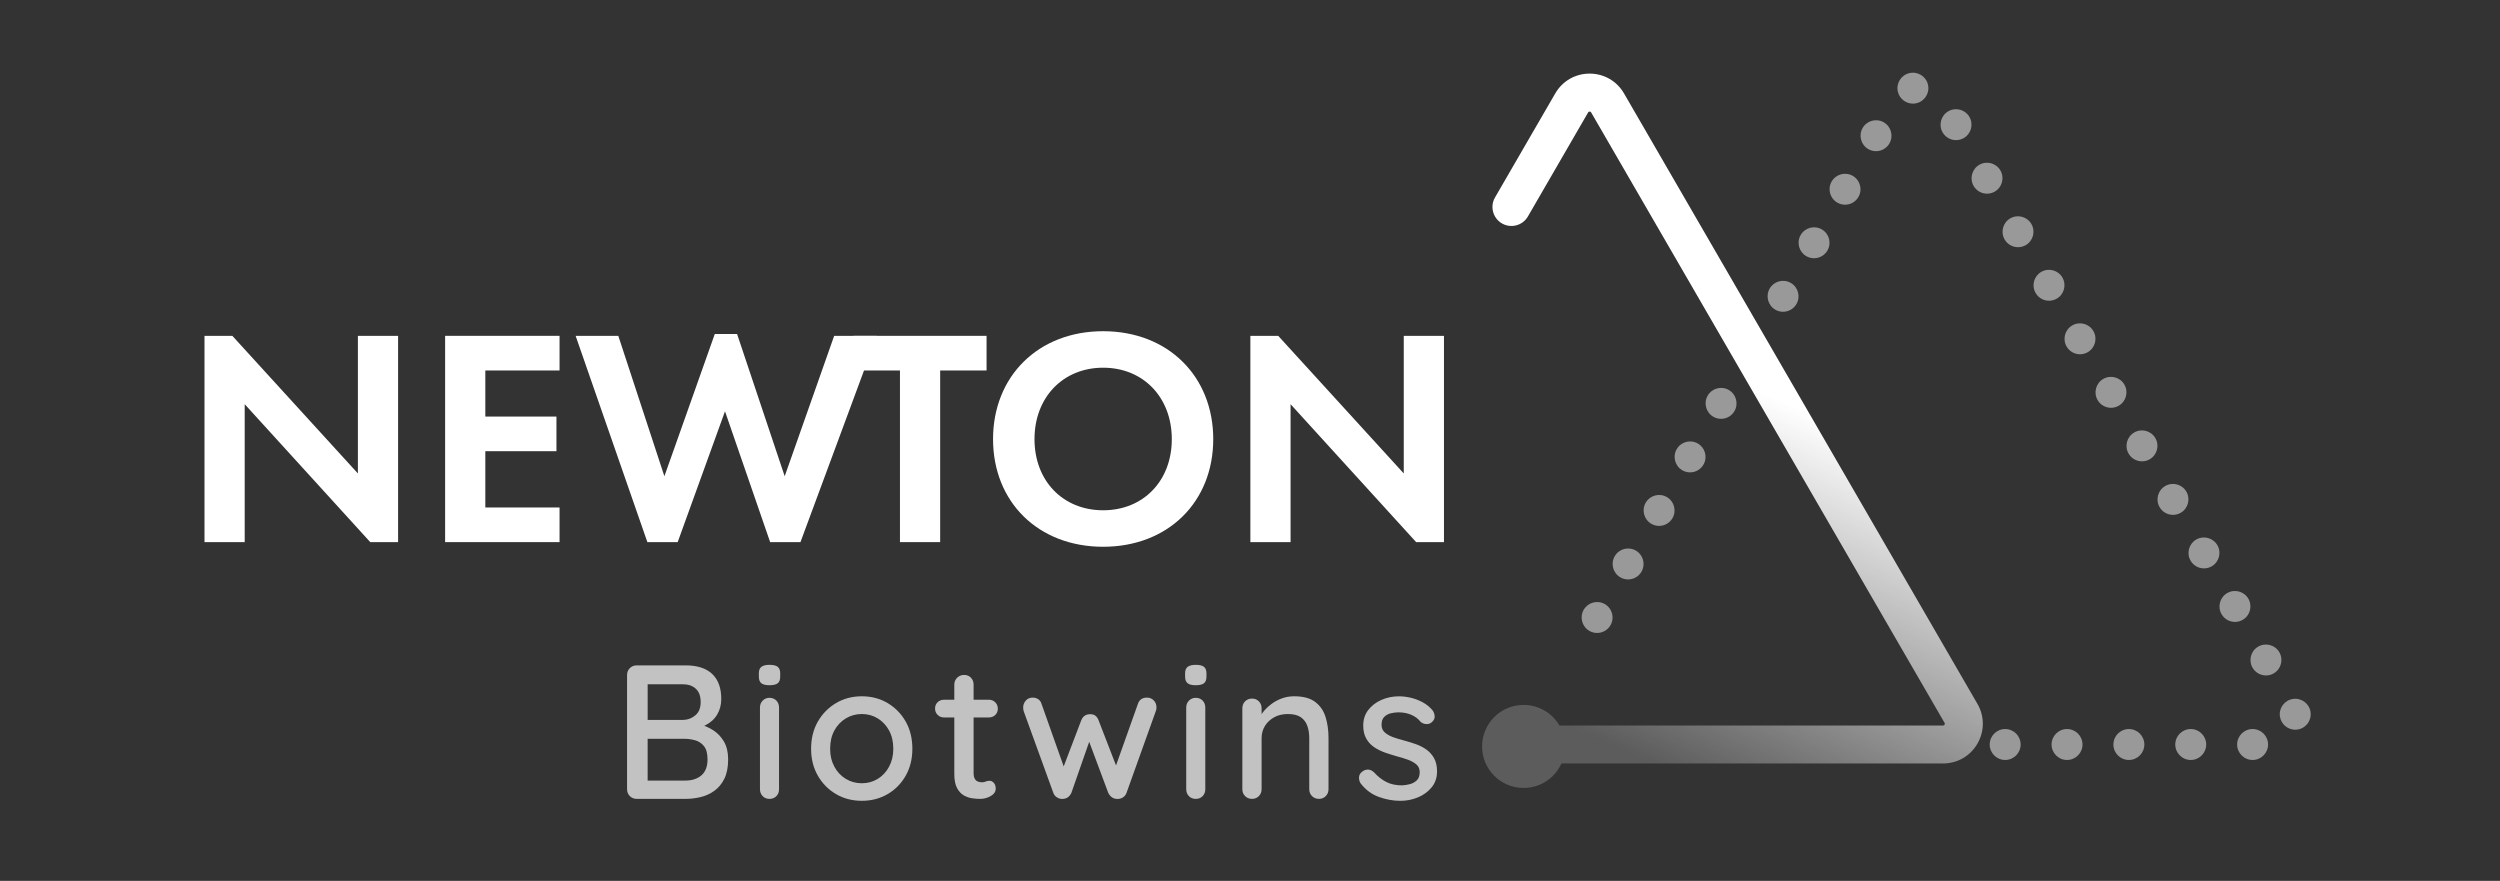
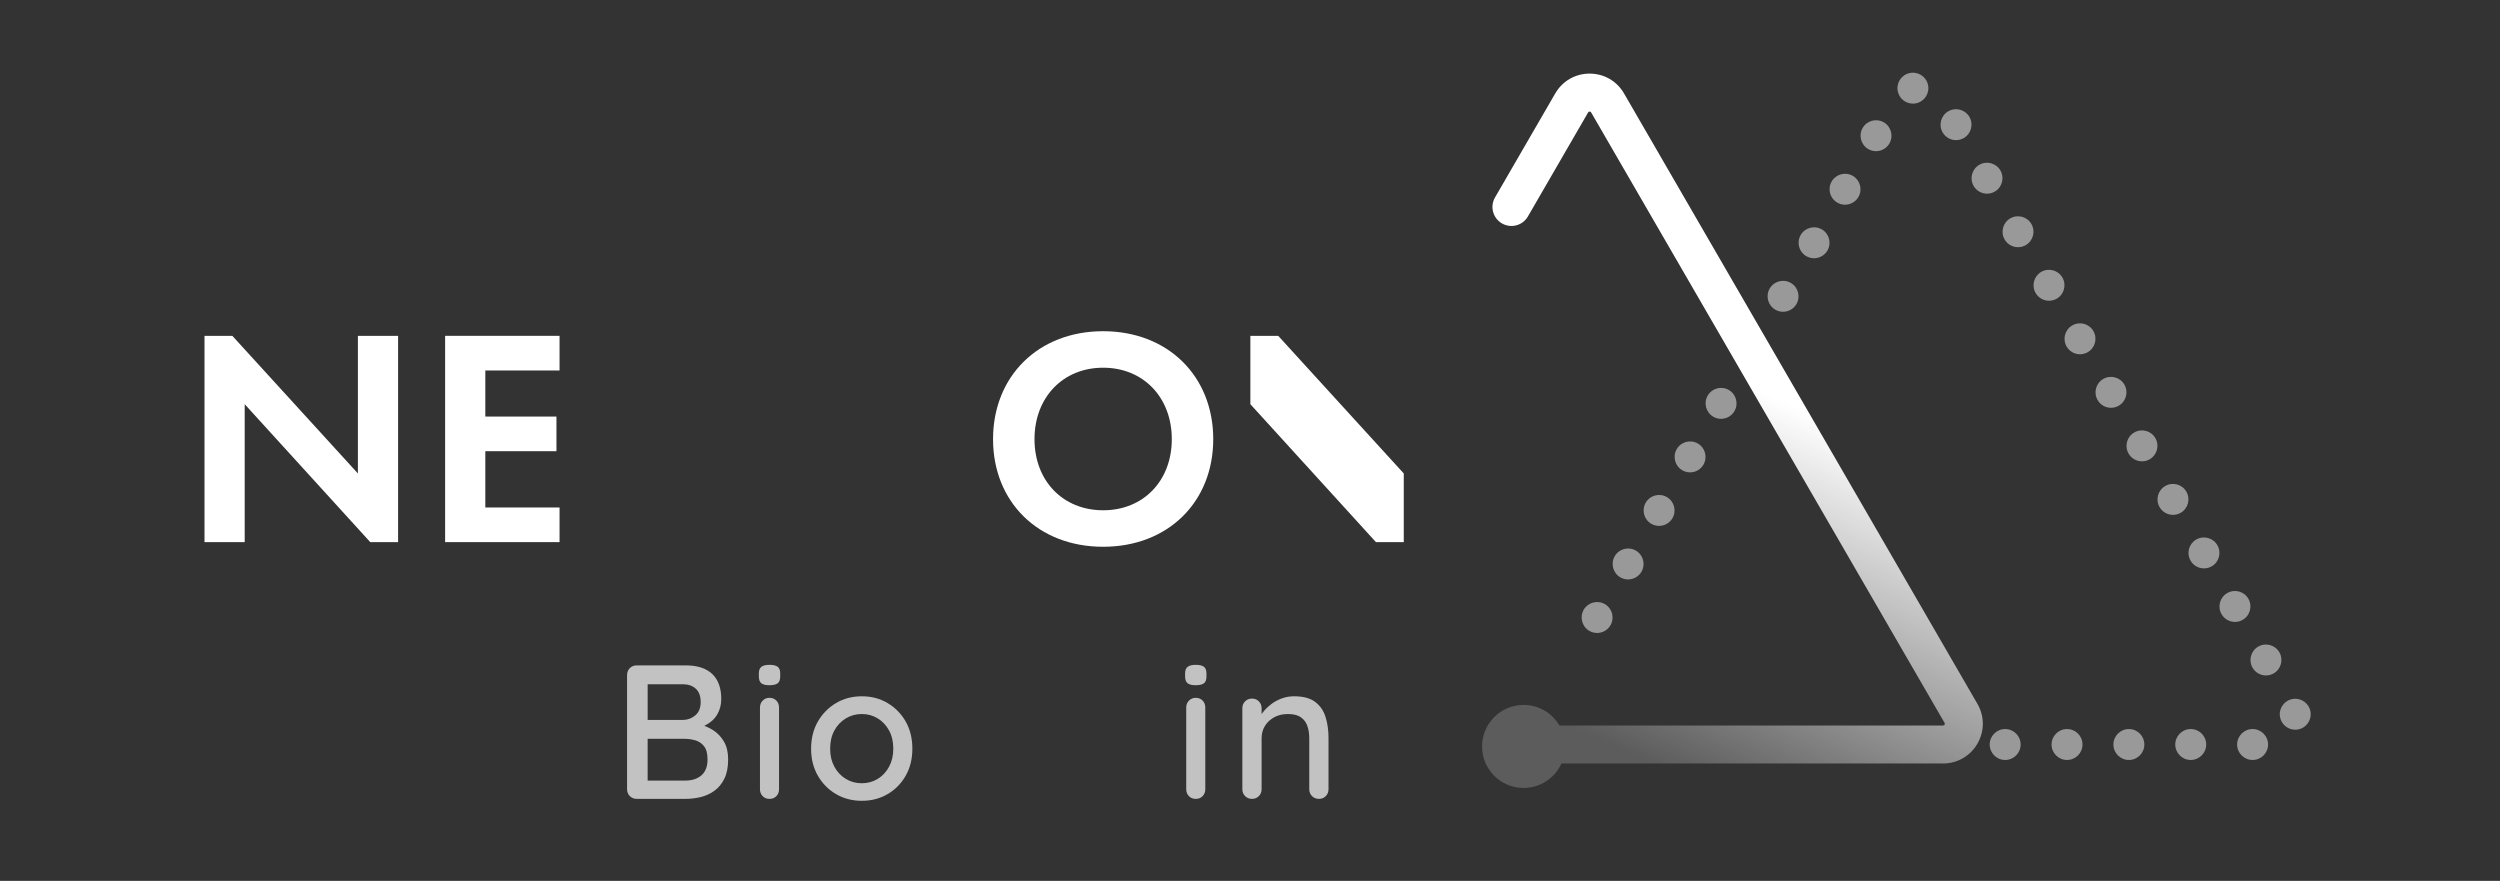
<svg xmlns="http://www.w3.org/2000/svg" id="Capa_1" data-name="Capa 1" viewBox="0 0 1928.53 679.49">
  <rect x="0" y="0" width="1928.53" height="679.49" fill="#333333" stroke="none" />
  <defs>
    <style>
      .cls-1 {
        fill: #fff;
      }

      .cls-2 {
        opacity: .5;
      }

      .cls-3 {
        opacity: .7;
      }

      .cls-4 {
        fill: url(#Degradado_sin_nombre_109);
      }
    </style>
    <linearGradient id="Degradado_sin_nombre_109" data-name="Degradado sin nombre 109" x1="1433.51" y1="153.37" x2="1244.04" y2="575.34" gradientUnits="userSpaceOnUse">
      <stop offset=".36" stop-color="#fff" />
      <stop offset="1" stop-color="#fff" stop-opacity=".2" />
    </linearGradient>
  </defs>
  <g>
    <path class="cls-1" d="M157.75,418.2v-159.13h21.47l96.86,106.17v-106.17h31.01v159.13h-21.47l-96.86-106.4v106.4h-31.01Z" />
    <path class="cls-1" d="M431.64,285.79h-57.26v35.55h54.87v26.72h-54.87v43.42h57.26v26.72h-88.27v-159.13h88.27v26.72Z" />
-     <path class="cls-1" d="M522.77,418.2h-23.38l-55.35-159.13h32.92l35.55,108.31,38.89-109.74h17.18l36.74,109.74,38.17-108.31h32.92l-58.93,159.13h-23.38l-34.83-100.92-36.5,100.92Z" />
-     <path class="cls-1" d="M725.25,285.79v132.41h-31.01v-132.41h-35.79v-26.72h102.59v26.72h-35.79Z" />
    <path class="cls-1" d="M935.91,338.76c0,48.43-34.83,83.02-84.93,83.02s-84.93-34.59-84.93-83.02,34.83-83.26,84.93-83.26,84.93,34.83,84.93,83.26ZM903.94,338.76c0-32.21-21.95-55.11-52.96-55.11s-52.96,22.9-52.96,55.11,21.95,54.87,52.96,54.87,52.96-22.66,52.96-54.87Z" />
-     <path class="cls-1" d="M964.55,418.2v-159.13h21.47l96.86,106.17v-106.17h31.01v159.13h-21.47l-96.86-106.4v106.4h-31.01Z" />
+     <path class="cls-1" d="M964.55,418.2v-159.13h21.47l96.86,106.17v-106.17v159.13h-21.47l-96.86-106.4v106.4h-31.01Z" />
  </g>
  <g class="cls-3">
    <path class="cls-1" d="M528.88,513.28c9.02,0,15.86,2.21,20.52,6.62,4.66,4.41,6.99,10.84,6.99,19.27,0,4.51-1.06,8.53-3.16,12.06-2.11,3.53-5.22,6.33-9.34,8.39s-9.17,3.14-15.15,3.24l.15-5.44c3.24,0,6.74.44,10.52,1.32,3.77.88,7.36,2.4,10.74,4.56,3.38,2.16,6.15,5.08,8.31,8.75,2.16,3.68,3.24,8.26,3.24,13.76,0,5.98-.98,10.96-2.94,14.93-1.96,3.97-4.59,7.11-7.87,9.42-3.29,2.31-6.84,3.9-10.67,4.78-3.83.88-7.6,1.32-11.33,1.32h-37.66c-2.16,0-3.95-.71-5.37-2.13-1.42-1.42-2.13-3.21-2.13-5.37v-87.98c0-2.16.71-3.95,2.13-5.37,1.42-1.42,3.21-2.13,5.37-2.13h37.66ZM526.68,527.85h-28.84l1.77-2.5v31.63l-1.62-1.62h29.13c3.53-.1,6.64-1.3,9.34-3.6,2.7-2.3,4.05-5.71,4.05-10.23s-1.25-7.92-3.75-10.23c-2.5-2.3-5.86-3.46-10.08-3.46ZM527.85,569.93h-29.28l1.03-1.18v34.72l-1.18-1.32h30.16c5.2,0,9.37-1.35,12.51-4.05,3.14-2.7,4.71-6.79,4.71-12.29,0-4.61-.93-8.04-2.8-10.3-1.86-2.26-4.17-3.75-6.92-4.49-2.75-.74-5.49-1.1-8.24-1.1Z" />
    <path class="cls-1" d="M593.47,528.59c-2.85,0-4.91-.52-6.18-1.54-1.28-1.03-1.91-2.77-1.91-5.22v-2.35c0-2.45.69-4.17,2.06-5.15,1.37-.98,3.43-1.47,6.18-1.47,2.94,0,5.05.52,6.33,1.54,1.27,1.03,1.91,2.72,1.91,5.08v2.35c0,2.55-.66,4.32-1.99,5.3-1.32.98-3.46,1.47-6.4,1.47ZM600.97,608.77c0,2.16-.69,3.95-2.06,5.37-1.38,1.42-3.14,2.13-5.3,2.13s-3.92-.71-5.3-2.13c-1.37-1.42-2.06-3.21-2.06-5.37v-62.97c0-2.16.71-3.95,2.13-5.37,1.42-1.42,3.16-2.13,5.22-2.13s3.92.71,5.3,2.13c1.37,1.42,2.06,3.21,2.06,5.37v62.97Z" />
    <path class="cls-1" d="M703.81,577.58c0,7.85-1.72,14.79-5.15,20.82-3.43,6.03-8.09,10.77-13.98,14.2-5.89,3.43-12.51,5.15-19.86,5.15s-13.98-1.71-19.86-5.15c-5.88-3.43-10.57-8.17-14.05-14.2-3.48-6.03-5.22-12.97-5.22-20.82s1.74-14.93,5.22-20.97c3.48-6.03,8.17-10.79,14.05-14.27,5.89-3.48,12.51-5.22,19.86-5.22s13.98,1.74,19.86,5.22c5.88,3.48,10.54,8.24,13.98,14.27,3.43,6.03,5.15,13.02,5.15,20.97ZM689.1,577.58c0-5.39-1.08-10.08-3.24-14.05-2.16-3.97-5.08-7.08-8.75-9.34-3.68-2.25-7.77-3.38-12.29-3.38s-8.63,1.13-12.36,3.38c-3.73,2.26-6.67,5.37-8.83,9.34-2.16,3.97-3.24,8.66-3.24,14.05s1.08,9.81,3.24,13.83c2.16,4.02,5.1,7.16,8.83,9.42,3.73,2.26,7.85,3.38,12.36,3.38s8.61-1.13,12.29-3.38c3.68-2.26,6.6-5.39,8.75-9.42,2.16-4.02,3.24-8.63,3.24-13.83Z" />
-     <path class="cls-1" d="M728.23,539.77h34.58c1.96,0,3.6.66,4.93,1.99,1.32,1.32,1.99,2.97,1.99,4.93s-.66,3.58-1.99,4.86c-1.32,1.28-2.97,1.91-4.93,1.91h-34.58c-1.96,0-3.6-.66-4.93-1.99s-1.99-2.97-1.99-4.93.66-3.58,1.99-4.85c1.32-1.27,2.97-1.91,4.93-1.91ZM743.68,520.64c2.16,0,3.92.71,5.3,2.13,1.37,1.42,2.06,3.21,2.06,5.37v68.27c0,1.77.29,3.19.88,4.27.59,1.08,1.4,1.82,2.43,2.21,1.03.39,2.08.59,3.16.59s2.03-.2,2.87-.59c.83-.39,1.84-.59,3.02-.59s2.26.54,3.24,1.62c.98,1.08,1.47,2.55,1.47,4.41,0,2.35-1.28,4.27-3.83,5.74-2.55,1.47-5.3,2.21-8.24,2.21-1.67,0-3.63-.15-5.89-.44-2.26-.29-4.44-1.03-6.55-2.21-2.11-1.18-3.88-3.06-5.3-5.66-1.42-2.6-2.13-6.25-2.13-10.96v-68.85c0-2.16.74-3.95,2.21-5.37,1.47-1.42,3.24-2.13,5.3-2.13Z" />
-     <path class="cls-1" d="M884.92,538.15c1.96,0,3.65.71,5.08,2.13,1.42,1.42,2.13,3.26,2.13,5.52,0,.49-.05.98-.15,1.47-.1.49-.25.98-.44,1.47l-22.51,62.82c-.59,1.67-1.62,2.92-3.09,3.75-1.47.83-3.04,1.15-4.71.96-2.75-.2-4.85-1.77-6.33-4.71l-16.48-44.14,3.38.29-15.3,43.84c-1.37,2.94-3.48,4.51-6.33,4.71-1.47.2-2.97-.12-4.49-.96-1.52-.83-2.58-2.08-3.16-3.75l-22.8-62.82c-.29-.98-.44-1.96-.44-2.94,0-1.96.66-3.73,1.99-5.3,1.32-1.57,3.11-2.35,5.37-2.35,1.57,0,2.97.39,4.19,1.18,1.22.79,2.08,1.96,2.57,3.53l18.83,53.11-3.38-.29,15.3-40.17c1.27-3.04,3.53-4.56,6.77-4.56,1.77,0,3.14.39,4.12,1.18.98.79,1.77,1.91,2.35,3.38l15.59,40.31-4.12.44,18.98-53.41c1.08-3.14,3.43-4.71,7.06-4.71Z" />
    <path class="cls-1" d="M922.29,528.59c-2.85,0-4.91-.52-6.18-1.54-1.28-1.03-1.91-2.77-1.91-5.22v-2.35c0-2.45.69-4.17,2.06-5.15,1.37-.98,3.43-1.47,6.18-1.47,2.94,0,5.05.52,6.33,1.54,1.27,1.03,1.91,2.72,1.91,5.08v2.35c0,2.55-.66,4.32-1.99,5.3-1.32.98-3.46,1.47-6.4,1.47ZM929.79,608.77c0,2.16-.69,3.95-2.06,5.37-1.38,1.42-3.14,2.13-5.3,2.13s-3.92-.71-5.3-2.13c-1.37-1.42-2.06-3.21-2.06-5.37v-62.97c0-2.16.71-3.95,2.13-5.37,1.42-1.42,3.16-2.13,5.22-2.13s3.92.71,5.3,2.13c1.37,1.42,2.06,3.21,2.06,5.37v62.97Z" />
    <path class="cls-1" d="M998.35,537.12c6.96,0,12.36,1.45,16.18,4.34,3.83,2.89,6.5,6.77,8.02,11.62,1.52,4.85,2.28,10.28,2.28,16.26v39.43c0,2.16-.71,3.95-2.13,5.37s-3.16,2.13-5.22,2.13-3.95-.71-5.37-2.13c-1.42-1.42-2.13-3.21-2.13-5.37v-39.28c0-3.53-.49-6.69-1.47-9.49-.98-2.8-2.65-5.02-5-6.69-2.35-1.67-5.69-2.5-10-2.5-4.02,0-7.55.83-10.59,2.5-3.04,1.67-5.42,3.9-7.14,6.69-1.72,2.8-2.57,5.96-2.57,9.49v39.28c0,2.16-.71,3.95-2.13,5.37s-3.16,2.13-5.22,2.13-3.95-.71-5.37-2.13c-1.42-1.42-2.13-3.21-2.13-5.37v-62.38c0-2.16.71-3.95,2.13-5.37s3.21-2.13,5.37-2.13,3.8.71,5.22,2.13c1.42,1.42,2.13,3.21,2.13,5.37v8.24l-2.65,1.47c.68-2.16,1.89-4.34,3.6-6.55,1.71-2.21,3.8-4.27,6.25-6.18,2.45-1.91,5.2-3.43,8.24-4.56,3.04-1.13,6.28-1.69,9.71-1.69Z" />
-     <path class="cls-1" d="M1049.55,604.21c-.88-1.37-1.28-2.97-1.18-4.78.1-1.81,1.13-3.36,3.09-4.63,1.37-.88,2.82-1.25,4.34-1.1,1.52.15,2.96.91,4.34,2.28,2.75,3.04,5.81,5.44,9.2,7.21s7.48,2.65,12.29,2.65c1.96-.1,3.97-.42,6.03-.96,2.06-.54,3.83-1.52,5.3-2.94,1.47-1.42,2.21-3.51,2.21-6.25,0-2.45-.79-4.39-2.35-5.81-1.57-1.42-3.63-2.62-6.18-3.6-2.55-.98-5.35-1.86-8.39-2.65-3.14-.88-6.28-1.86-9.42-2.94-3.14-1.08-6.01-2.48-8.61-4.19-2.6-1.72-4.68-3.95-6.25-6.69-1.57-2.75-2.35-6.13-2.35-10.15,0-4.61,1.27-8.58,3.83-11.92,2.55-3.33,5.93-5.93,10.15-7.8,4.22-1.86,8.73-2.8,13.54-2.8,2.94,0,5.98.37,9.12,1.1,3.14.74,6.18,1.89,9.12,3.46,2.94,1.57,5.49,3.63,7.65,6.18.98,1.28,1.54,2.8,1.69,4.56.15,1.77-.66,3.38-2.43,4.85-1.18.98-2.6,1.4-4.27,1.25-1.67-.15-3.04-.71-4.12-1.69-1.86-2.35-4.27-4.17-7.21-5.44-2.94-1.27-6.28-1.91-10-1.91-1.86,0-3.8.25-5.81.74-2.01.49-3.7,1.42-5.08,2.8-1.38,1.37-2.06,3.38-2.06,6.03,0,2.45.81,4.41,2.43,5.88s3.75,2.7,6.4,3.68c2.65.98,5.54,1.86,8.68,2.65,3.04.79,6.06,1.72,9.05,2.8,2.99,1.08,5.69,2.48,8.09,4.19,2.4,1.72,4.36,3.92,5.88,6.62,1.52,2.7,2.28,6.11,2.28,10.23,0,4.81-1.4,8.9-4.19,12.28-2.79,3.38-6.33,5.96-10.59,7.72-4.27,1.77-8.75,2.65-13.46,2.65-5.59,0-11.16-1.01-16.7-3.02-5.54-2.01-10.22-5.52-14.05-10.52Z" />
  </g>
  <g class="cls-2">
    <path class="cls-1" d="M1725.75,574.32c0-6.59,5.34-11.93,11.93-11.93h0c6.59,0,11.93,5.34,11.93,11.93h0c0,6.58-5.34,11.93-11.93,11.93h0c-6.59,0-11.93-5.35-11.93-11.93ZM1678.03,574.32c0-6.59,5.34-11.93,11.93-11.93h0c6.59,0,11.93,5.34,11.93,11.93h0c0,6.58-5.34,11.93-11.93,11.93h0c-6.59,0-11.93-5.35-11.93-11.93ZM1630.31,574.32c0-6.59,5.35-11.93,11.94-11.93h0c6.58,0,11.92,5.34,11.92,11.93h0c0,6.58-5.34,11.93-11.92,11.93h0c-6.59,0-11.94-5.35-11.94-11.93ZM1582.6,574.32c0-6.59,5.34-11.93,11.93-11.93h0c6.59,0,11.93,5.34,11.93,11.93h0c0,6.58-5.34,11.93-11.93,11.93h0c-6.59,0-11.93-5.35-11.93-11.93ZM1534.88,574.32c0-6.59,5.34-11.93,11.93-11.93h0c6.59,0,11.93,5.34,11.93,11.93h0c0,6.58-5.34,11.93-11.93,11.93h0c-6.59,0-11.93-5.35-11.93-11.93ZM1758.77,552.73c-.97-6.52,3.53-12.58,10.05-13.55h0c6.52-.97,12.58,3.52,13.55,10.04h0c.97,6.52-3.53,12.59-10.04,13.56h0c-.6.08-1.19.13-1.77.13h0c-5.81,0-10.91-4.26-11.79-10.18ZM1737.66,515.1c-3.3-5.7-1.35-13,4.35-16.3h0c5.7-3.3,13-1.35,16.3,4.35h0c3.3,5.7,1.35,13-4.35,16.3h0c-1.88,1.09-3.93,1.6-5.96,1.6h0c-4.12,0-8.13-2.13-10.34-5.95ZM1226.05,486.67c-5.7-3.31-7.65-10.6-4.35-16.31h0c3.31-5.7,10.6-7.64,16.3-4.34h0c5.71,3.3,7.65,10.6,4.35,16.3h0c-2.21,3.82-6.22,5.95-10.33,5.95h0c-2.03,0-4.09-.51-5.97-1.6ZM1713.75,473.8c-3.3-5.7-1.35-13,4.35-16.29h0c5.7-3.31,13-1.36,16.3,4.34h0c3.3,5.7,1.36,13-4.35,16.3h0c-1.88,1.09-3.93,1.61-5.96,1.61h0c-4.12,0-8.13-2.14-10.34-5.96ZM1249.96,445.37c-5.7-3.3-7.65-10.6-4.35-16.3h0c3.3-5.7,10.6-7.65,16.3-4.35h0c5.7,3.31,7.65,10.6,4.35,16.31h0c-2.21,3.81-6.22,5.95-10.34,5.95h0c-2.03,0-4.08-.52-5.96-1.61ZM1689.85,432.51c-3.3-5.7-1.36-13,4.34-16.3h0c5.7-3.3,13-1.35,16.31,4.35h0c3.29,5.7,1.35,13-4.35,16.3h0c-1.89,1.09-3.94,1.6-5.97,1.6h0c-4.12,0-8.12-2.13-10.33-5.95ZM1273.87,404.08c-5.71-3.31-7.65-10.6-4.35-16.31h0c3.3-5.7,10.6-7.64,16.3-4.34h0c5.7,3.3,7.65,10.6,4.35,16.3h0c-2.22,3.82-6.22,5.95-10.34,5.95h0c-2.03,0-4.08-.51-5.96-1.6ZM1665.94,391.21c-3.3-5.7-1.36-13,4.35-16.3h0c5.7-3.3,13-1.35,16.29,4.35h0c3.31,5.7,1.36,13-4.34,16.3h0c-1.88,1.09-3.94,1.61-5.97,1.61h0c-4.11,0-8.12-2.14-10.33-5.96ZM1297.78,362.78c-5.71-3.3-7.65-10.6-4.35-16.3h0c3.3-5.7,10.6-7.65,16.3-4.35h0c5.7,3.3,7.64,10.6,4.34,16.3h0c-2.21,3.82-6.21,5.96-10.33,5.96h0c-2.03,0-4.08-.52-5.96-1.61ZM1642.03,349.92c-3.3-5.7-1.36-13,4.35-16.3h0c5.7-3.3,13-1.36,16.3,4.35h0c3.3,5.7,1.35,13-4.35,16.3h0c-1.88,1.09-3.94,1.6-5.96,1.6h0c-4.12,0-8.13-2.13-10.34-5.95ZM1321.68,321.49c-5.7-3.31-7.65-10.6-4.35-16.31h0c3.3-5.7,10.6-7.64,16.3-4.34h0c5.71,3.3,7.65,10.6,4.35,16.3h0c-2.21,3.82-6.21,5.95-10.33,5.95h0c-2.03,0-4.09-.51-5.97-1.6ZM1618.12,308.62c-3.3-5.7-1.35-13,4.35-16.3h0c5.7-3.3,13-1.35,16.3,4.35h0c3.3,5.7,1.35,13-4.35,16.3h0c-1.88,1.09-3.93,1.61-5.96,1.61h0c-4.12,0-8.13-2.14-10.34-5.96ZM1594.21,267.33c-3.3-5.7-1.35-13,4.35-16.3h0c5.7-3.3,13-1.36,16.3,4.35h0c3.3,5.7,1.36,13-4.34,16.3h0c-1.89,1.09-3.94,1.6-5.97,1.6h0c-4.12,0-8.12-2.13-10.34-5.95ZM1369.5,238.9c-5.7-3.31-7.65-10.6-4.35-16.31h0c3.3-5.7,10.6-7.64,16.3-4.34h0c5.7,3.3,7.65,10.6,4.35,16.3h0c-2.21,3.82-6.22,5.95-10.34,5.95h0c-2.03,0-4.08-.51-5.96-1.6ZM1570.31,226.03c-3.3-5.7-1.36-13,4.34-16.3h0c5.71-3.3,13-1.35,16.31,4.35h0c3.29,5.7,1.35,13-4.35,16.3h0c-1.88,1.09-3.94,1.61-5.97,1.61h0c-4.12,0-8.12-2.14-10.33-5.96ZM1393.4,197.6c-5.7-3.3-7.64-10.6-4.34-16.3h0c3.3-5.7,10.6-7.65,16.3-4.35h0c5.7,3.3,7.65,10.6,4.35,16.3h0c-2.22,3.82-6.22,5.96-10.34,5.96h0c-2.03,0-4.08-.52-5.97-1.61ZM1546.4,184.74c-3.3-5.7-1.36-13,4.35-16.3h0c5.7-3.3,13-1.36,16.29,4.35h0c3.31,5.7,1.36,12.99-4.34,16.3h0c-1.88,1.09-3.94,1.6-5.97,1.6h0c-4.11,0-8.12-2.13-10.33-5.95ZM1417.31,156.3c-5.7-3.3-7.65-10.6-4.35-16.3h0c3.31-5.7,10.6-7.64,16.31-4.34h0c5.7,3.3,7.64,10.6,4.34,16.3h0c-2.21,3.82-6.21,5.95-10.33,5.95h0c-2.03,0-4.09-.52-5.97-1.61ZM1522.49,143.44c-3.3-5.7-1.35-13,4.35-16.3h0c5.7-3.3,13-1.35,16.3,4.35h0c3.3,5.7,1.35,13-4.35,16.3h0c-1.88,1.09-3.93,1.61-5.96,1.61h0c-4.12,0-8.13-2.14-10.34-5.96ZM1441.22,115.01c-5.7-3.3-7.65-10.6-4.35-16.3h0c3.3-5.7,10.6-7.65,16.3-4.35h0c5.7,3.3,7.65,10.6,4.35,16.3h0c-2.21,3.82-6.22,5.96-10.33,5.96h0c-2.03,0-4.09-.52-5.97-1.61ZM1498.58,102.15c-3.3-5.7-1.35-13,4.35-16.3h0c5.7-3.3,13-1.36,16.3,4.34h0c3.3,5.71,1.36,13-4.35,16.31h0c-1.88,1.08-3.93,1.6-5.96,1.6h0c-4.12,0-8.13-2.13-10.34-5.95ZM1464.05,70.82c-1.55-6.41,2.38-12.85,8.79-14.4h0c6.4-1.55,12.85,2.38,14.4,8.79h0c1.55,6.4-2.39,12.85-8.79,14.4h0c-.94.22-1.89.33-2.82.33h0c-5.38,0-10.26-3.66-11.58-9.12Z" />
  </g>
  <path class="cls-4" d="M1525.4,542.95l-272.61-470.87c-5.55-9.58-15.46-15.3-26.53-15.3s-20.98,5.72-26.53,15.3l-46.46,80.24c-4.05,7-1.66,15.96,5.34,20.02,7,4.05,15.96,1.66,20.02-5.34l46.45-80.24c.13-.22.39-.68,1.18-.68s1.05.46,1.18.68l272.61,470.87c.13.22.39.68,0,1.36-.39.68-.92.68-1.18.68h-295.9c-5.56-9.5-15.86-15.89-27.66-15.89-17.69,0-32.03,14.34-32.03,32.03s14.34,32.03,32.03,32.03c13,0,24.18-7.75,29.2-18.88h294.36c11.09,0,21.02-5.74,26.56-15.34,5.54-9.61,5.53-21.07-.03-30.67Z" />
</svg>